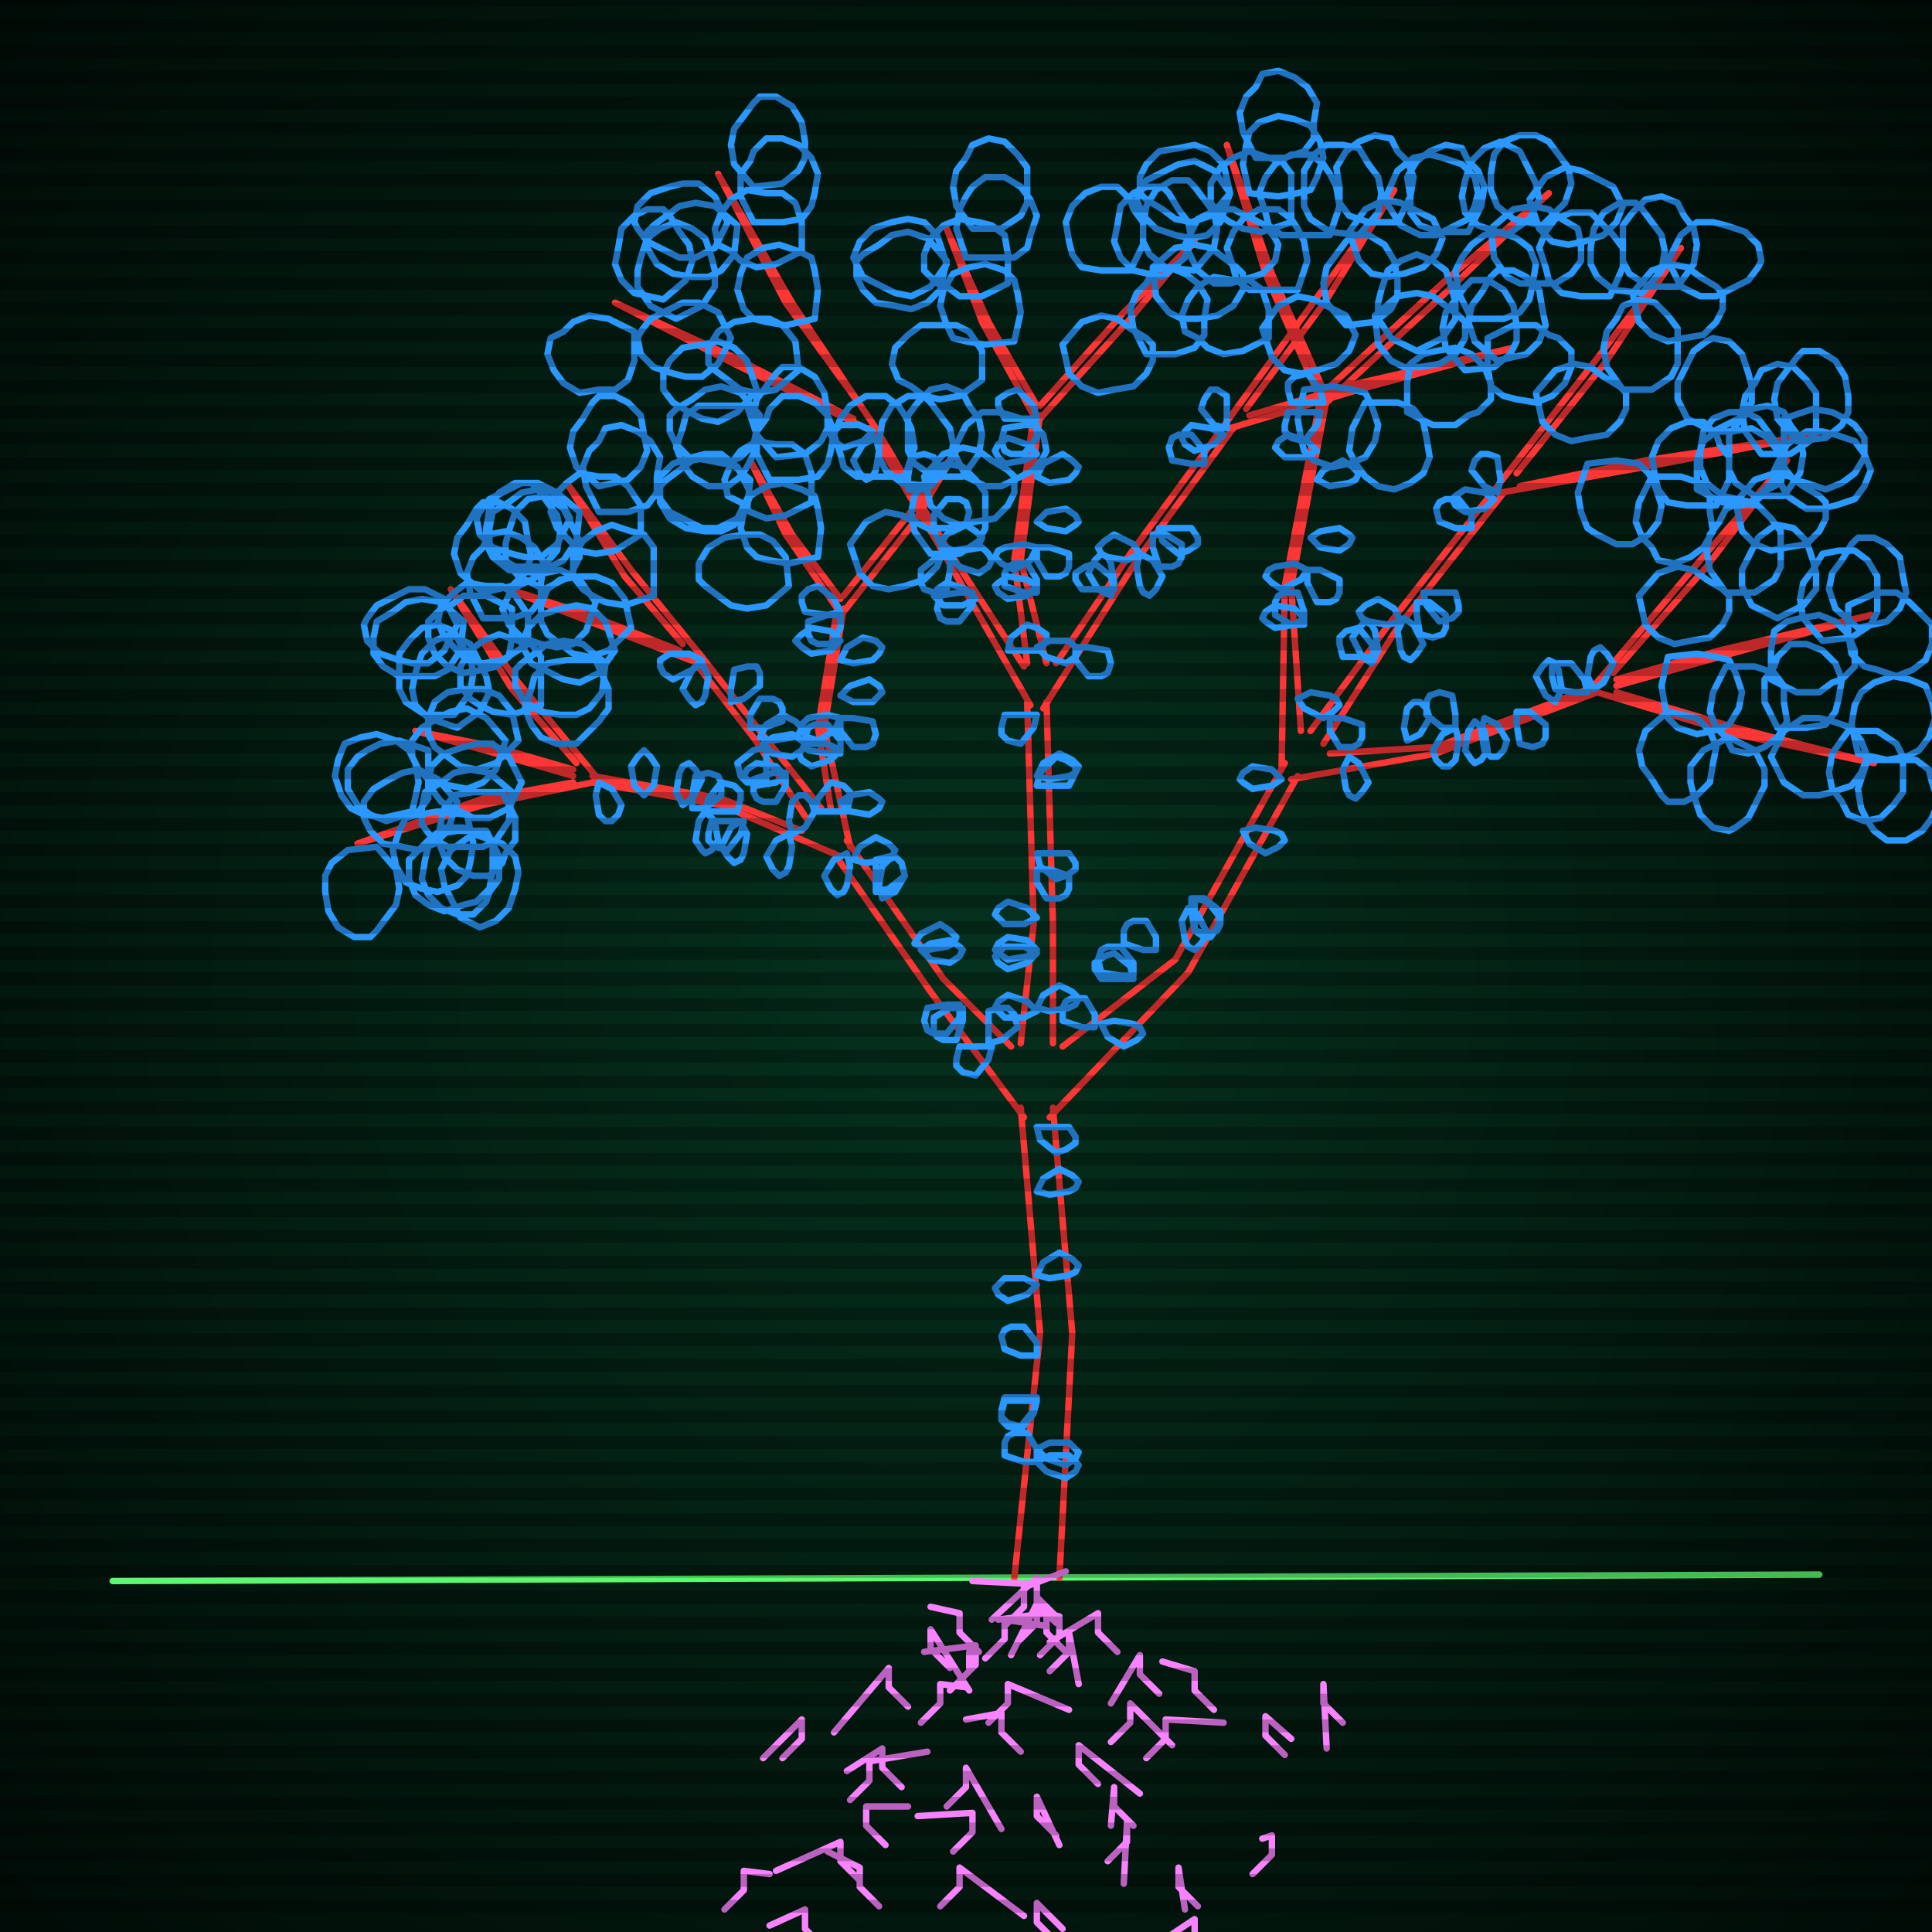
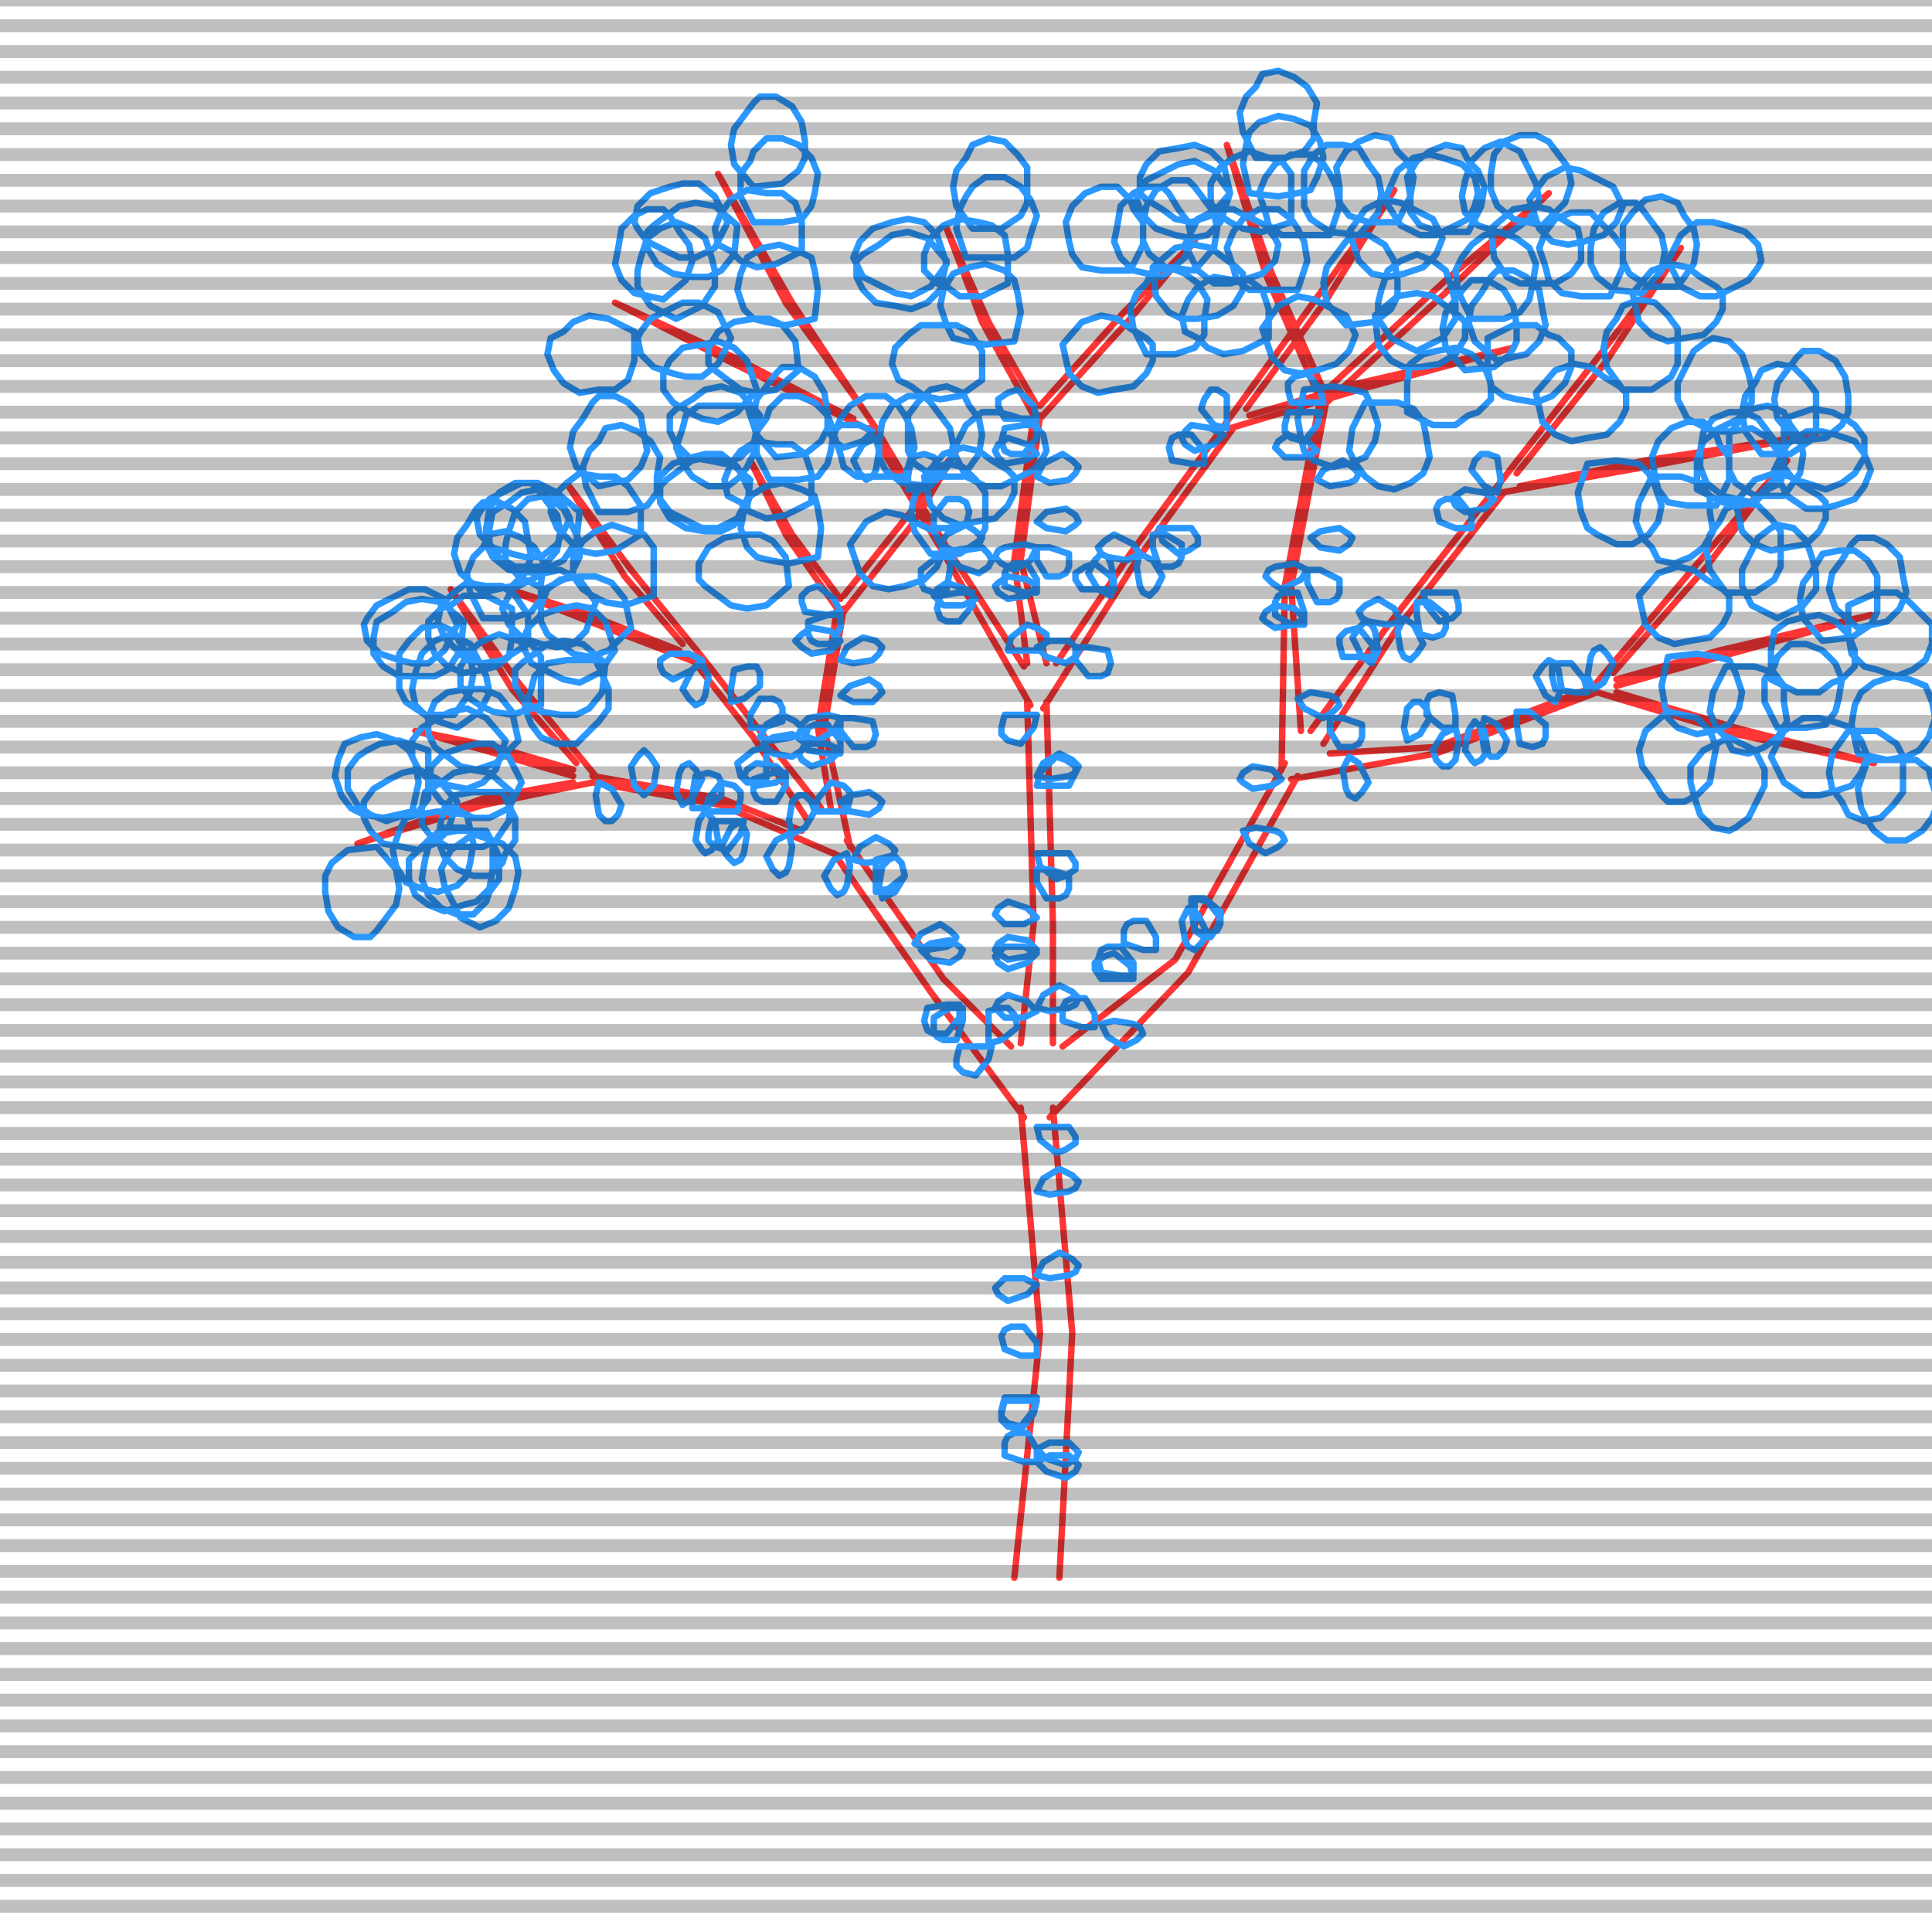
<svg xmlns="http://www.w3.org/2000/svg" width="600" height="600">
  <style>
                @keyframes glow {0 % {opacity: 0.6;}
                3% {opacity: 0.9;} 30% {opacity: 0.6} 70% {opacity: 0.9}}
    
                .flicker {
                animation: glow 3s linear infinite alternate;
                animation-duration: 1.4s;
                animation-delay: 0.8s;
            }
    
    
            </style>
  <defs>
    <radialGradient id="screenGradient" r="100%">
      <stop offset="0%" stop-color="#05321e" />
      <stop offset="90%" stop-color="black" />
    </radialGradient>
  </defs>
-   <rect fill="black" width="600" height="600" />
-   <rect className="flicker" fill="url(#screenGradient)" width="600" height="600" />
-   <path id="ground-path" className="flicker" style="fill: none;stroke: #5bf870;stroke-width:2px;stroke-linecap:round;stroke-linejoin:round;stroke-miterlimit:4;stroke-dasharray:none" d="M 35 491 L 565 489 " />
  <path id="branch-path" className="flicker" style="fill: none;stroke: #ff3636;stroke-width:2px;stroke-linecap:round;stroke-linejoin:round;stroke-miterlimit:4;stroke-dasharray:none" d="M 315 490 L 323 414 L 317 344 M 327 344 L 333 414 L 329 490 M 318 347 L 289 308 L 259 265 M 263 261 L 293 304 L 314 325 M 261 266 L 224 250 L 184 243 M 184 241 L 224 248 L 249 258 M 184 243 L 150 250 L 111 262 L 150 248 L 178 243 M 178 241 L 154 234 L 129 227 L 154 232 L 178 239 M 179 237 L 159 214 L 140 183 L 161 212 L 185 241 M 251 255 L 234 229 L 216 206 M 218 204 L 236 227 L 255 251 M 217 206 L 183 193 L 155 182 L 183 191 L 211 202 M 212 200 L 194 179 L 176 150 L 196 177 L 218 204 M 258 251 L 254 226 L 260 189 M 262 189 L 256 226 L 264 263 M 260 189 L 244 166 L 233 143 L 246 166 L 261 186 M 262 185 L 282 160 L 297 140 L 284 162 L 262 190 M 317 324 L 321 287 L 319 218 M 325 218 L 327 287 L 327 324 M 320 219 L 292 170 L 270 133 M 272 133 L 294 170 L 318 207 M 271 134 L 228 113 L 191 94 L 228 111 L 265 130 M 268 127 L 244 94 L 223 54 L 246 94 L 272 133 M 319 206 L 315 174 L 321 129 M 323 129 L 317 174 L 325 206 M 321 129 L 305 100 L 294 71 L 307 100 L 322 126 M 323 126 L 349 97 L 371 75 L 351 99 L 323 130 M 328 206 L 351 172 L 381 131 M 383 133 L 353 174 L 324 220 M 381 131 L 410 91 L 433 59 L 412 93 L 387 127 M 388 129 L 422 119 L 470 108 L 422 121 L 382 133 M 330 325 L 365 298 L 399 237 M 403 241 L 369 302 L 326 347 M 398 239 L 399 182 L 410 124 M 412 124 L 401 182 L 404 227 M 410 124 L 393 85 L 381 45 L 395 85 L 411 121 M 412 121 L 449 87 L 481 60 L 451 89 L 412 125 M 407 227 L 432 193 L 465 151 M 467 153 L 434 195 L 411 231 M 465 151 L 497 110 L 522 77 L 499 112 L 471 147 M 472 151 L 511 143 L 564 135 L 511 145 L 466 153 M 413 234 L 446 232 L 496 213 M 496 215 L 446 234 L 401 242 M 495 213 L 528 174 L 555 143 L 530 176 L 501 209 M 502 211 L 534 202 L 581 191 L 534 204 L 502 213 M 502 215 L 539 226 L 582 237 L 539 228 L 496 215 " />
  <path id="leaf-path" className="flicker" style="fill: none;stroke: #2b98ff;stroke-width:2px;stroke-linecap:round;stroke-linejoin:round;stroke-miterlimit:4;stroke-dasharray:none" d="M 322 450 L 326 448 L 332 448 L 334 450 L 335 451 L 334 453 L 331 455 L 325 453 L 322 450 M 322 396 L 324 392 L 329 389 L 333 391 L 335 393 L 334 395 L 332 396 L 326 397 L 322 396 M 322 435 L 321 439 L 317 444 L 313 443 L 311 441 L 311 439 L 312 435 L 318 435 L 322 435 M 322 454 L 326 452 L 332 452 L 334 454 L 335 455 L 334 457 L 331 459 L 325 457 L 322 454 M 322 399 L 319 402 L 313 404 L 310 402 L 309 400 L 310 399 L 312 397 L 318 397 L 322 399 M 322 421 L 317 421 L 312 419 L 311 415 L 312 413 L 314 412 L 318 412 L 322 417 L 322 421 M 322 350 L 326 350 L 332 350 L 334 353 L 334 355 L 331 357 L 328 358 L 323 354 L 322 350 M 322 370 L 324 366 L 329 363 L 333 365 L 335 367 L 334 369 L 332 370 L 326 371 L 322 370 M 322 434 L 321 438 L 317 443 L 313 442 L 311 440 L 311 438 L 312 434 L 318 434 L 322 434 M 322 454 L 318 454 L 312 452 L 312 448 L 313 446 L 315 445 L 319 445 L 322 450 L 322 454 M 265 267 L 267 263 L 272 260 L 276 262 L 278 264 L 277 266 L 275 267 L 269 268 L 265 267 M 274 279 L 273 275 L 274 269 L 276 267 L 278 266 L 280 268 L 281 272 L 278 277 L 274 279 M 307 324 L 307 320 L 307 314 L 311 313 L 313 313 L 315 315 L 316 319 L 311 323 L 307 324 M 298 312 L 298 316 L 294 321 L 290 321 L 288 320 L 287 317 L 288 313 L 294 312 L 298 312 M 286 295 L 289 293 L 295 292 L 298 294 L 299 295 L 298 297 L 295 299 L 289 298 L 286 295 M 263 265 L 264 269 L 263 275 L 262 277 L 260 278 L 258 276 L 256 272 L 259 267 L 263 265 M 308 325 L 307 329 L 303 334 L 299 333 L 297 331 L 297 329 L 298 325 L 304 325 L 308 325 M 284 293 L 286 290 L 292 287 L 295 289 L 297 291 L 296 293 L 294 294 L 288 295 L 284 293 M 272 277 L 272 273 L 272 267 L 276 266 L 278 266 L 280 268 L 281 272 L 276 276 L 272 277 M 299 313 L 299 317 L 297 323 L 293 323 L 291 322 L 290 320 L 290 316 L 295 313 L 299 313 M 245 259 L 246 263 L 245 269 L 244 271 L 242 272 L 240 270 L 238 266 L 241 261 L 245 259 M 215 251 L 215 247 L 216 241 L 220 240 L 223 241 L 224 243 L 224 247 L 219 251 L 215 251 M 200 247 L 197 244 L 196 238 L 198 235 L 200 233 L 202 235 L 204 238 L 203 244 L 200 247 M 230 255 L 232 259 L 231 265 L 230 267 L 228 268 L 226 266 L 224 263 L 227 257 L 230 255 M 219 252 L 220 248 L 224 243 L 228 244 L 230 246 L 230 248 L 229 252 L 223 252 L 219 252 M 186 243 L 190 245 L 193 250 L 192 253 L 190 255 L 188 255 L 186 253 L 185 247 L 186 243 M 246 259 L 245 255 L 246 249 L 248 247 L 250 247 L 252 249 L 253 252 L 250 257 L 246 259 M 212 250 L 210 246 L 211 240 L 212 238 L 214 237 L 216 239 L 218 242 L 215 248 L 212 250 M 219 252 L 222 255 L 223 261 L 221 264 L 219 265 L 218 264 L 216 261 L 217 255 L 219 252 M 231 255 L 230 259 L 226 264 L 222 263 L 220 261 L 220 259 L 221 255 L 227 255 L 231 255 M 142 249 L 139 258 L 135 262 L 130 264 L 125 263 L 119 262 L 115 258 L 113 254 L 113 249 L 116 245 L 121 242 L 125 240 L 130 239 L 136 242 L 142 249 M 147 259 L 156 262 L 160 266 L 161 271 L 160 276 L 158 282 L 154 286 L 149 288 L 147 287 L 143 285 L 140 279 L 138 275 L 137 270 L 140 264 L 147 259 M 151 258 L 155 266 L 155 273 L 152 277 L 151 280 L 147 284 L 142 284 L 137 282 L 133 278 L 131 273 L 132 267 L 133 263 L 136 259 L 142 258 L 151 258 M 145 253 L 147 262 L 146 268 L 145 272 L 142 275 L 136 277 L 131 276 L 126 274 L 123 269 L 122 264 L 124 258 L 126 254 L 130 253 L 136 252 L 145 253 M 128 252 L 119 254 L 113 253 L 109 251 L 106 247 L 104 241 L 105 236 L 107 231 L 112 229 L 117 228 L 123 230 L 127 233 L 129 237 L 130 243 L 128 252 M 117 263 L 123 270 L 124 276 L 123 281 L 120 285 L 117 289 L 115 291 L 110 291 L 105 288 L 102 283 L 101 277 L 101 272 L 103 268 L 108 264 L 117 263 M 153 261 L 153 270 L 152 276 L 148 280 L 144 281 L 138 283 L 133 281 L 129 278 L 127 273 L 127 267 L 131 263 L 134 260 L 138 257 L 144 257 L 153 261 M 156 246 L 160 254 L 160 261 L 157 265 L 156 268 L 152 272 L 147 272 L 142 270 L 138 266 L 136 261 L 137 255 L 138 251 L 141 247 L 147 246 L 156 246 M 159 246 L 158 255 L 154 261 L 150 263 L 145 263 L 139 263 L 134 260 L 131 256 L 131 251 L 132 246 L 137 243 L 141 240 L 146 239 L 152 240 L 159 246 M 157 230 L 154 239 L 150 243 L 145 245 L 140 244 L 134 243 L 130 239 L 128 235 L 128 230 L 131 226 L 136 223 L 140 221 L 145 220 L 151 223 L 157 230 M 142 226 L 133 223 L 129 219 L 128 214 L 129 209 L 131 203 L 135 199 L 140 197 L 142 198 L 146 200 L 149 206 L 151 210 L 152 215 L 149 221 L 142 226 M 133 233 L 133 242 L 133 248 L 130 252 L 126 253 L 120 255 L 115 253 L 111 250 L 108 245 L 108 239 L 111 235 L 114 233 L 118 231 L 124 230 L 133 233 M 162 243 L 158 251 L 152 254 L 147 254 L 143 252 L 137 249 L 134 245 L 133 243 L 134 238 L 138 234 L 144 232 L 148 231 L 153 231 L 158 235 L 162 243 M 141 222 L 132 222 L 126 218 L 124 214 L 124 209 L 124 203 L 127 199 L 131 195 L 136 194 L 141 196 L 143 200 L 146 204 L 147 209 L 146 215 L 141 222 M 161 230 L 154 237 L 148 239 L 143 238 L 139 235 L 135 232 L 133 228 L 133 223 L 135 218 L 139 215 L 145 214 L 150 214 L 155 216 L 159 221 L 161 230 M 164 200 L 156 205 L 150 206 L 145 205 L 142 202 L 138 198 L 136 193 L 137 188 L 141 184 L 145 181 L 151 182 L 156 182 L 160 185 L 164 191 L 164 200 M 150 192 L 146 184 L 145 178 L 147 173 L 150 170 L 152 166 L 157 165 L 162 167 L 166 170 L 169 175 L 168 181 L 168 186 L 165 190 L 159 192 L 150 192 M 142 194 L 138 202 L 133 206 L 128 206 L 124 205 L 118 203 L 114 199 L 113 194 L 114 192 L 117 188 L 123 185 L 127 183 L 132 183 L 138 186 L 142 194 M 168 219 L 159 222 L 153 221 L 149 219 L 146 217 L 143 213 L 143 207 L 146 202 L 150 199 L 155 197 L 161 199 L 165 200 L 168 204 L 168 210 L 168 219 M 150 184 L 143 178 L 141 172 L 142 167 L 145 163 L 148 158 L 150 156 L 155 156 L 159 158 L 163 162 L 164 168 L 165 173 L 163 178 L 159 182 L 150 184 M 144 193 L 143 202 L 139 208 L 135 210 L 130 210 L 124 210 L 119 207 L 116 203 L 116 198 L 117 193 L 122 190 L 126 187 L 131 186 L 137 187 L 144 193 M 236 229 L 238 225 L 243 222 L 247 224 L 249 226 L 248 228 L 246 229 L 240 230 L 236 229 M 227 218 L 227 214 L 228 208 L 232 207 L 235 207 L 236 209 L 236 213 L 231 217 L 227 218 M 244 240 L 244 244 L 241 249 L 237 249 L 235 248 L 234 246 L 234 242 L 240 240 L 244 240 M 237 231 L 240 229 L 246 228 L 249 230 L 250 231 L 249 233 L 246 235 L 240 234 L 237 231 M 218 206 L 220 210 L 219 216 L 218 218 L 216 219 L 214 217 L 212 214 L 215 208 L 218 206 M 253 252 L 254 248 L 258 243 L 262 244 L 264 246 L 264 248 L 263 252 L 257 252 L 253 252 M 233 226 L 233 222 L 236 217 L 240 217 L 242 218 L 243 220 L 243 224 L 237 226 L 233 226 M 238 232 L 238 236 L 238 242 L 234 243 L 232 243 L 230 241 L 229 237 L 234 233 L 238 232 M 244 241 L 241 243 L 235 244 L 232 242 L 231 241 L 232 239 L 235 237 L 241 238 L 244 241 M 218 205 L 215 208 L 209 211 L 206 209 L 205 207 L 205 205 L 208 203 L 214 203 L 218 205 M 185 205 L 189 214 L 189 220 L 186 224 L 183 227 L 179 231 L 173 231 L 168 229 L 165 225 L 163 220 L 165 214 L 166 210 L 170 206 L 176 205 L 185 205 M 188 206 L 187 215 L 183 220 L 179 222 L 174 222 L 168 221 L 163 218 L 160 213 L 160 208 L 162 206 L 166 203 L 170 200 L 175 199 L 181 200 L 188 206 M 185 187 L 182 196 L 178 200 L 173 201 L 168 200 L 162 198 L 158 194 L 156 189 L 157 187 L 159 183 L 165 180 L 169 178 L 174 177 L 180 180 L 185 187 M 169 183 L 161 179 L 157 174 L 157 169 L 158 165 L 160 159 L 164 155 L 169 154 L 171 155 L 175 158 L 178 164 L 180 168 L 180 173 L 177 179 L 169 183 M 159 189 L 159 198 L 158 204 L 154 207 L 150 208 L 144 209 L 139 207 L 135 203 L 133 198 L 133 193 L 137 189 L 140 188 L 144 185 L 151 185 L 159 189 M 191 202 L 186 209 L 180 212 L 175 211 L 171 209 L 165 206 L 163 202 L 162 200 L 164 195 L 168 191 L 174 189 L 179 188 L 184 189 L 188 193 L 191 202 M 167 178 L 158 177 L 153 173 L 151 169 L 151 164 L 152 158 L 155 153 L 160 150 L 165 150 L 167 152 L 170 156 L 173 160 L 174 165 L 173 171 L 167 178 M 196 195 L 189 202 L 183 204 L 178 203 L 174 200 L 170 197 L 168 193 L 168 188 L 170 183 L 174 180 L 180 179 L 185 179 L 190 181 L 194 186 L 196 195 M 199 166 L 191 171 L 185 172 L 180 171 L 177 168 L 173 164 L 171 159 L 172 154 L 176 150 L 180 147 L 186 148 L 191 148 L 195 151 L 199 157 L 199 166 M 186 159 L 182 151 L 181 145 L 183 140 L 186 137 L 188 133 L 193 132 L 198 134 L 202 137 L 205 142 L 204 148 L 204 153 L 201 157 L 195 159 L 186 159 M 177 161 L 173 169 L 168 173 L 163 173 L 159 172 L 153 170 L 149 166 L 148 161 L 149 159 L 152 155 L 158 152 L 162 150 L 167 150 L 173 153 L 177 161 M 203 185 L 194 188 L 188 187 L 184 185 L 181 183 L 178 179 L 178 173 L 181 168 L 185 165 L 190 163 L 196 165 L 200 166 L 203 170 L 203 176 L 203 185 M 186 151 L 179 145 L 177 139 L 178 134 L 181 130 L 184 125 L 186 123 L 191 123 L 195 125 L 199 129 L 200 135 L 201 140 L 199 145 L 195 149 L 186 151 M 180 159 L 179 168 L 175 174 L 171 176 L 166 176 L 160 176 L 155 173 L 152 169 L 152 164 L 153 159 L 158 156 L 162 153 L 167 152 L 173 153 L 180 159 M 261 205 L 263 201 L 268 198 L 272 199 L 274 201 L 273 203 L 271 205 L 265 206 L 261 205 M 261 233 L 258 236 L 252 238 L 249 236 L 248 234 L 249 233 L 251 231 L 257 231 L 261 233 M 261 223 L 265 223 L 271 224 L 272 228 L 271 231 L 269 232 L 265 232 L 261 227 L 261 223 M 261 191 L 261 195 L 258 200 L 254 200 L 252 199 L 251 197 L 251 193 L 257 191 L 261 191 M 261 249 L 264 247 L 270 246 L 273 248 L 274 249 L 273 251 L 270 253 L 264 252 L 261 249 M 261 216 L 264 213 L 270 211 L 273 213 L 274 215 L 273 216 L 271 218 L 265 218 L 261 216 M 261 223 L 259 227 L 254 230 L 251 229 L 249 227 L 249 225 L 251 223 L 257 222 L 261 223 M 261 234 L 257 234 L 251 233 L 250 229 L 251 226 L 253 225 L 257 225 L 261 230 L 261 234 M 261 190 L 257 191 L 250 190 L 249 187 L 249 185 L 251 183 L 254 182 L 259 186 L 261 190 M 261 199 L 258 202 L 252 203 L 249 201 L 247 199 L 249 197 L 252 195 L 258 196 L 261 199 M 245 182 L 238 188 L 232 189 L 227 188 L 223 185 L 219 182 L 217 180 L 217 175 L 220 170 L 225 167 L 231 166 L 236 166 L 240 168 L 244 173 L 245 182 M 252 156 L 244 160 L 238 161 L 233 159 L 230 156 L 226 154 L 225 149 L 227 144 L 230 140 L 235 137 L 241 138 L 246 138 L 250 141 L 252 147 L 252 156 M 239 149 L 235 141 L 235 134 L 238 130 L 239 127 L 243 123 L 248 123 L 253 125 L 257 129 L 259 134 L 258 140 L 257 144 L 254 148 L 248 149 L 239 149 M 233 153 L 229 161 L 223 164 L 218 164 L 214 162 L 208 159 L 205 155 L 204 153 L 205 148 L 209 144 L 215 142 L 219 141 L 224 141 L 229 145 L 233 153 M 254 173 L 245 175 L 239 174 L 235 173 L 232 170 L 230 164 L 231 159 L 233 154 L 238 151 L 243 150 L 249 152 L 253 154 L 254 158 L 255 164 L 254 173 M 241 142 L 235 135 L 234 129 L 235 124 L 238 120 L 241 116 L 243 114 L 248 114 L 253 117 L 256 122 L 257 128 L 257 133 L 255 137 L 250 141 L 241 142 M 233 149 L 232 158 L 228 163 L 224 165 L 219 165 L 213 164 L 208 161 L 205 156 L 205 151 L 207 149 L 211 146 L 215 143 L 220 142 L 226 143 L 233 149 M 287 148 L 293 141 L 299 139 L 304 140 L 308 143 L 313 146 L 315 148 L 315 153 L 313 157 L 309 161 L 303 162 L 298 163 L 293 161 L 289 157 L 287 148 M 289 151 L 280 150 L 275 146 L 273 142 L 273 137 L 274 131 L 277 126 L 282 123 L 287 123 L 289 125 L 292 129 L 295 133 L 296 138 L 295 144 L 289 151 M 289 172 L 284 165 L 283 159 L 284 154 L 287 150 L 289 146 L 294 144 L 299 145 L 303 149 L 306 153 L 306 159 L 306 164 L 304 168 L 298 172 L 289 172 M 296 140 L 300 132 L 305 128 L 310 128 L 314 129 L 320 131 L 324 135 L 325 140 L 324 142 L 321 146 L 315 149 L 311 151 L 306 151 L 300 148 L 296 140 M 281 148 L 272 148 L 266 148 L 262 145 L 261 141 L 259 135 L 261 130 L 264 126 L 269 123 L 275 123 L 279 126 L 281 129 L 283 133 L 284 139 L 281 148 M 264 169 L 269 162 L 275 159 L 280 160 L 284 162 L 290 165 L 292 169 L 293 171 L 291 176 L 287 180 L 281 182 L 276 183 L 271 182 L 267 178 L 264 169 M 299 148 L 290 148 L 284 144 L 282 140 L 282 135 L 282 129 L 285 125 L 289 121 L 294 120 L 299 122 L 301 126 L 304 130 L 305 135 L 304 141 L 299 148 M 322 244 L 323 240 L 328 235 L 331 236 L 334 238 L 334 240 L 332 244 L 326 244 L 322 244 M 322 313 L 324 309 L 329 306 L 333 308 L 335 310 L 334 312 L 332 313 L 326 314 L 322 313 M 322 295 L 319 297 L 313 298 L 310 296 L 309 295 L 310 293 L 313 291 L 319 292 L 322 295 M 322 270 L 326 270 L 332 272 L 332 276 L 331 278 L 329 279 L 325 279 L 322 274 L 322 270 M 322 222 L 321 226 L 317 231 L 313 230 L 311 228 L 311 226 L 312 222 L 318 222 L 322 222 M 322 314 L 318 316 L 312 316 L 310 314 L 309 313 L 310 311 L 313 309 L 319 311 L 322 314 M 322 265 L 326 265 L 332 265 L 334 268 L 334 270 L 331 272 L 328 273 L 323 269 L 322 265 M 322 241 L 324 237 L 329 234 L 333 236 L 335 238 L 334 240 L 332 241 L 326 242 L 322 241 M 322 296 L 319 299 L 313 301 L 310 299 L 309 297 L 310 296 L 312 294 L 318 294 L 322 296 M 322 285 L 318 287 L 312 287 L 310 285 L 309 284 L 310 282 L 313 280 L 319 282 L 322 285 M 292 169 L 294 166 L 300 163 L 303 165 L 305 167 L 304 169 L 302 170 L 296 171 L 292 169 M 282 152 L 282 148 L 283 142 L 287 141 L 290 142 L 291 144 L 291 148 L 286 152 L 282 152 M 302 184 L 302 188 L 298 193 L 294 193 L 292 192 L 291 189 L 292 185 L 298 184 L 302 184 M 295 173 L 299 171 L 305 170 L 307 172 L 308 174 L 307 176 L 304 178 L 298 176 L 295 173 M 272 136 L 273 140 L 272 146 L 271 148 L 269 149 L 267 147 L 265 143 L 268 138 L 272 136 M 313 202 L 314 198 L 319 194 L 322 195 L 325 197 L 325 199 L 323 202 L 317 202 L 313 202 M 290 164 L 290 160 L 294 155 L 298 155 L 300 156 L 301 159 L 300 163 L 294 164 L 290 164 M 295 173 L 295 177 L 294 183 L 290 184 L 287 183 L 286 181 L 286 177 L 291 173 L 295 173 M 303 186 L 299 188 L 293 188 L 291 186 L 290 185 L 291 183 L 294 181 L 300 183 L 303 186 M 271 134 L 268 137 L 262 139 L 259 137 L 258 135 L 259 134 L 261 132 L 267 132 L 271 134 M 232 126 L 235 135 L 234 141 L 232 145 L 230 148 L 226 151 L 220 151 L 215 148 L 212 144 L 210 139 L 212 133 L 213 129 L 217 126 L 223 126 L 232 126 M 236 129 L 234 138 L 230 142 L 225 144 L 220 143 L 214 142 L 210 138 L 208 134 L 208 129 L 210 127 L 215 124 L 219 121 L 224 120 L 230 122 L 236 129 M 227 105 L 223 113 L 218 117 L 213 117 L 209 116 L 203 114 L 199 110 L 198 105 L 199 103 L 202 99 L 208 96 L 212 94 L 217 94 L 223 97 L 227 105 M 210 99 L 202 95 L 198 89 L 198 84 L 199 80 L 201 74 L 205 71 L 210 69 L 215 71 L 219 74 L 221 80 L 222 84 L 222 89 L 218 95 L 210 99 M 197 103 L 197 112 L 195 118 L 191 121 L 186 121 L 180 122 L 175 119 L 172 115 L 170 110 L 171 105 L 175 103 L 178 100 L 183 98 L 189 99 L 197 103 M 235 121 L 229 128 L 223 131 L 218 130 L 214 128 L 209 125 L 206 121 L 206 116 L 208 112 L 212 108 L 218 107 L 223 106 L 228 108 L 232 112 L 235 121 M 206 93 L 197 91 L 193 87 L 191 82 L 192 77 L 193 71 L 197 67 L 201 65 L 206 65 L 208 67 L 211 72 L 214 76 L 215 81 L 213 87 L 206 93 M 248 115 L 241 121 L 235 122 L 230 121 L 226 118 L 222 115 L 220 113 L 220 108 L 223 103 L 228 100 L 234 99 L 239 99 L 243 101 L 247 106 L 248 115 M 249 78 L 241 82 L 235 83 L 230 81 L 227 78 L 223 76 L 222 71 L 224 66 L 227 62 L 232 59 L 238 60 L 243 60 L 247 63 L 249 69 L 249 78 M 234 69 L 230 61 L 230 54 L 233 50 L 234 47 L 238 43 L 243 43 L 248 45 L 252 49 L 254 54 L 253 60 L 252 64 L 249 68 L 243 69 L 234 69 M 226 69 L 222 77 L 216 80 L 211 80 L 207 78 L 201 75 L 198 71 L 197 69 L 198 64 L 202 60 L 208 58 L 212 57 L 217 57 L 222 61 L 226 69 M 253 99 L 244 101 L 238 100 L 234 99 L 231 96 L 229 90 L 230 85 L 232 80 L 237 77 L 242 76 L 248 78 L 252 80 L 253 84 L 254 90 L 253 99 M 234 58 L 228 51 L 227 45 L 228 40 L 231 36 L 234 32 L 236 30 L 241 30 L 246 33 L 249 38 L 250 44 L 250 49 L 248 53 L 243 57 L 234 58 M 229 70 L 228 79 L 224 84 L 220 86 L 215 86 L 209 85 L 204 82 L 201 77 L 201 72 L 203 70 L 207 67 L 211 64 L 216 63 L 222 64 L 229 70 M 322 148 L 324 144 L 330 141 L 333 143 L 335 145 L 334 147 L 332 149 L 326 150 L 322 148 M 322 182 L 319 185 L 313 186 L 310 184 L 309 182 L 310 181 L 313 179 L 319 180 L 322 182 M 322 170 L 326 170 L 332 172 L 332 176 L 331 178 L 329 179 L 325 179 L 322 174 L 322 170 M 322 132 L 322 136 L 318 141 L 314 141 L 312 140 L 311 137 L 312 133 L 318 132 L 322 132 M 322 201 L 326 199 L 332 199 L 334 201 L 335 202 L 334 204 L 331 206 L 325 204 L 322 201 M 322 162 L 325 159 L 331 158 L 334 160 L 335 162 L 334 163 L 331 165 L 325 164 L 322 162 M 322 170 L 320 174 L 315 177 L 311 175 L 309 173 L 310 171 L 312 170 L 318 169 L 322 170 M 322 184 L 318 184 L 312 182 L 312 178 L 313 176 L 315 175 L 319 175 L 322 180 L 322 184 M 322 130 L 318 130 L 312 130 L 310 126 L 310 124 L 313 122 L 316 121 L 321 126 L 322 130 M 322 141 L 318 143 L 312 144 L 310 142 L 309 140 L 310 138 L 313 136 L 319 138 L 322 141 M 305 118 L 298 123 L 292 124 L 287 123 L 283 120 L 279 118 L 277 113 L 278 108 L 282 104 L 286 101 L 292 101 L 297 101 L 301 103 L 305 109 L 305 118 M 313 88 L 305 92 L 298 92 L 294 89 L 291 88 L 287 84 L 287 79 L 289 74 L 293 70 L 298 68 L 304 69 L 308 70 L 312 73 L 313 79 L 313 88 M 300 80 L 297 71 L 298 65 L 300 61 L 302 58 L 306 55 L 312 55 L 317 58 L 320 62 L 322 67 L 320 73 L 319 77 L 315 80 L 309 80 L 300 80 M 294 82 L 289 89 L 283 92 L 278 91 L 274 89 L 268 86 L 266 82 L 265 80 L 267 75 L 271 71 L 277 69 L 282 68 L 287 69 L 291 73 L 294 82 M 315 106 L 306 107 L 300 106 L 296 105 L 294 101 L 292 95 L 293 90 L 296 85 L 301 83 L 306 82 L 312 84 L 315 87 L 316 91 L 317 97 L 315 106 M 302 71 L 297 64 L 296 58 L 297 53 L 300 49 L 302 45 L 307 43 L 312 44 L 316 48 L 319 52 L 319 58 L 319 63 L 317 67 L 311 71 L 302 71 M 294 81 L 292 90 L 288 94 L 283 96 L 278 95 L 272 94 L 268 90 L 266 86 L 266 81 L 268 79 L 273 76 L 277 73 L 282 72 L 288 74 L 294 81 M 358 83 L 365 77 L 371 76 L 376 77 L 380 80 L 384 83 L 386 85 L 386 90 L 383 95 L 378 98 L 372 99 L 367 99 L 363 97 L 359 92 L 358 83 M 361 86 L 352 84 L 348 80 L 346 75 L 347 70 L 348 64 L 352 60 L 356 58 L 361 58 L 363 60 L 366 65 L 369 69 L 370 74 L 368 80 L 361 86 M 356 110 L 352 102 L 351 96 L 353 91 L 356 88 L 358 84 L 363 83 L 368 85 L 372 88 L 375 93 L 374 99 L 374 104 L 371 108 L 365 110 L 356 110 M 368 76 L 372 68 L 378 65 L 383 65 L 387 67 L 393 70 L 396 74 L 397 76 L 396 81 L 392 85 L 386 87 L 382 88 L 377 88 L 372 84 L 368 76 M 351 84 L 342 84 L 336 83 L 333 79 L 332 75 L 331 69 L 333 64 L 337 60 L 342 58 L 347 58 L 351 62 L 352 65 L 355 69 L 355 76 L 351 84 M 330 107 L 336 100 L 342 98 L 347 99 L 351 102 L 356 105 L 358 107 L 358 112 L 356 116 L 352 120 L 346 121 L 341 122 L 336 120 L 332 116 L 330 107 M 371 84 L 362 83 L 357 79 L 355 75 L 355 70 L 356 64 L 359 59 L 364 56 L 369 56 L 371 58 L 374 62 L 377 66 L 378 71 L 377 77 L 371 84 M 346 183 L 342 183 L 336 183 L 334 180 L 334 178 L 337 176 L 340 175 L 345 179 L 346 183 M 354 172 L 358 174 L 361 179 L 359 183 L 357 185 L 355 184 L 354 182 L 353 176 L 354 172 M 380 135 L 377 138 L 371 140 L 368 138 L 367 136 L 368 134 L 370 132 L 376 133 L 380 135 M 334 201 L 338 201 L 344 202 L 345 206 L 344 209 L 342 210 L 338 210 L 334 205 L 334 201 M 360 164 L 364 164 L 370 164 L 372 167 L 372 169 L 369 171 L 366 172 L 361 168 L 360 164 M 354 172 L 350 174 L 344 173 L 342 172 L 341 170 L 343 168 L 346 166 L 352 169 L 354 172 M 345 185 L 341 183 L 338 178 L 340 174 L 342 172 L 344 173 L 345 175 L 346 181 L 345 185 M 381 133 L 377 132 L 373 127 L 374 124 L 376 121 L 378 121 L 381 123 L 381 129 L 381 133 M 374 144 L 370 144 L 364 143 L 363 139 L 364 136 L 366 135 L 370 135 L 374 140 L 374 144 M 358 166 L 362 166 L 367 169 L 367 173 L 366 175 L 364 176 L 360 176 L 358 170 L 358 166 M 419 72 L 424 65 L 430 62 L 435 63 L 439 65 L 445 68 L 447 72 L 448 74 L 446 79 L 442 83 L 436 85 L 431 86 L 426 85 L 422 81 L 419 72 M 422 73 L 413 72 L 407 68 L 405 64 L 405 59 L 405 53 L 408 48 L 412 45 L 417 45 L 422 46 L 425 51 L 428 55 L 429 60 L 428 66 L 422 73 M 418 101 L 412 94 L 411 88 L 412 83 L 415 79 L 418 75 L 420 73 L 425 73 L 430 76 L 433 81 L 434 87 L 434 92 L 432 96 L 427 100 L 418 101 M 430 62 L 434 53 L 439 49 L 444 48 L 448 49 L 454 51 L 458 55 L 459 60 L 458 64 L 456 68 L 450 71 L 446 73 L 441 73 L 435 70 L 430 62 M 413 73 L 404 73 L 398 73 L 394 70 L 393 66 L 391 60 L 393 55 L 396 51 L 401 48 L 407 48 L 411 51 L 413 54 L 415 58 L 416 64 L 413 73 M 392 102 L 397 95 L 403 92 L 408 93 L 412 95 L 418 98 L 420 102 L 421 104 L 419 109 L 415 113 L 409 115 L 404 116 L 399 115 L 395 111 L 392 102 M 434 69 L 425 69 L 419 67 L 416 63 L 416 58 L 415 52 L 418 47 L 422 44 L 427 42 L 432 43 L 434 47 L 437 50 L 439 55 L 438 61 L 434 69 M 455 115 L 449 108 L 448 102 L 449 97 L 452 93 L 455 89 L 457 87 L 462 87 L 467 90 L 470 95 L 471 101 L 471 106 L 469 110 L 464 114 L 455 115 M 437 128 L 437 119 L 438 113 L 442 110 L 446 109 L 452 108 L 457 110 L 461 114 L 463 119 L 463 124 L 459 128 L 456 129 L 452 132 L 445 132 L 437 128 M 462 105 L 470 101 L 477 101 L 481 104 L 484 105 L 488 109 L 488 114 L 486 119 L 482 123 L 477 125 L 471 124 L 467 123 L 463 120 L 462 114 L 462 105 M 440 109 L 432 105 L 428 99 L 428 94 L 429 90 L 431 84 L 435 81 L 440 79 L 445 81 L 449 84 L 451 90 L 452 94 L 452 99 L 448 105 L 440 109 M 405 121 L 414 120 L 420 121 L 424 122 L 426 126 L 428 132 L 427 137 L 424 142 L 419 144 L 414 145 L 408 143 L 405 140 L 404 136 L 403 130 L 405 121 M 465 112 L 458 106 L 456 100 L 457 95 L 460 91 L 463 86 L 465 84 L 470 84 L 474 86 L 478 90 L 479 96 L 480 101 L 478 106 L 474 110 L 465 112 M 424 125 L 434 125 L 439 127 L 442 131 L 443 136 L 444 142 L 442 147 L 438 150 L 433 152 L 428 151 L 424 148 L 421 144 L 419 140 L 420 133 L 424 125 M 342 318 L 346 317 L 352 318 L 354 319 L 355 321 L 353 323 L 349 325 L 344 322 L 342 318 M 352 303 L 348 303 L 342 302 L 341 298 L 342 295 L 344 294 L 348 294 L 352 299 L 352 303 M 369 282 L 372 284 L 375 290 L 373 293 L 371 295 L 369 294 L 368 292 L 367 286 L 369 282 M 398 242 L 395 244 L 389 245 L 386 243 L 385 242 L 386 240 L 389 238 L 395 239 L 398 242 M 340 319 L 336 319 L 330 317 L 330 313 L 331 311 L 333 310 L 337 310 L 340 315 L 340 319 M 371 279 L 375 280 L 379 285 L 378 288 L 376 291 L 374 291 L 371 289 L 371 283 L 371 279 M 386 258 L 390 257 L 396 258 L 398 259 L 399 261 L 397 263 L 393 265 L 388 262 L 386 258 M 352 304 L 348 304 L 342 304 L 340 301 L 340 299 L 343 297 L 346 296 L 351 300 L 352 304 M 359 295 L 355 295 L 349 293 L 349 289 L 350 287 L 352 286 L 356 286 L 359 291 L 359 295 M 370 279 L 374 279 L 379 283 L 379 287 L 378 289 L 375 290 L 371 289 L 370 283 L 370 279 M 409 149 L 411 146 L 417 143 L 420 145 L 422 147 L 421 149 L 419 150 L 413 151 L 409 149 M 405 192 L 402 194 L 396 195 L 393 193 L 392 192 L 393 190 L 396 188 L 402 189 L 405 192 M 406 177 L 410 177 L 416 180 L 416 184 L 415 186 L 413 187 L 409 187 L 406 181 L 406 177 M 410 128 L 409 132 L 405 137 L 401 136 L 399 134 L 399 132 L 400 128 L 406 128 L 410 128 M 403 217 L 407 215 L 413 216 L 415 217 L 416 219 L 414 221 L 411 223 L 405 220 L 403 217 M 407 167 L 410 165 L 416 164 L 419 166 L 420 167 L 419 169 L 416 171 L 410 170 L 407 167 M 406 177 L 404 180 L 398 183 L 395 181 L 393 179 L 394 177 L 396 176 L 402 175 L 406 177 M 405 194 L 401 194 L 396 191 L 396 187 L 397 185 L 399 184 L 403 184 L 405 190 L 405 194 M 411 125 L 407 125 L 401 125 L 400 121 L 400 119 L 402 117 L 406 116 L 410 121 L 411 125 M 409 140 L 405 142 L 399 142 L 397 140 L 396 139 L 397 137 L 400 135 L 406 137 L 409 140 M 394 105 L 386 109 L 380 110 L 375 108 L 372 105 L 368 103 L 367 98 L 369 93 L 372 89 L 377 86 L 383 87 L 388 87 L 392 90 L 394 96 L 394 105 M 401 69 L 392 72 L 386 71 L 382 69 L 379 67 L 376 63 L 376 57 L 379 52 L 383 49 L 388 47 L 394 49 L 398 50 L 401 54 L 401 60 L 401 69 M 388 60 L 386 51 L 387 45 L 388 41 L 391 38 L 397 36 L 402 37 L 407 39 L 410 44 L 411 49 L 409 55 L 407 59 L 403 60 L 397 61 L 388 60 M 382 60 L 376 67 L 370 69 L 365 68 L 361 65 L 356 62 L 354 60 L 354 55 L 356 51 L 360 47 L 366 46 L 371 45 L 376 47 L 380 51 L 382 60 M 403 90 L 394 90 L 388 90 L 384 87 L 383 83 L 381 77 L 383 72 L 386 68 L 391 65 L 397 65 L 401 68 L 403 71 L 405 75 L 406 81 L 403 90 M 390 49 L 386 41 L 385 35 L 387 30 L 390 27 L 392 23 L 397 22 L 402 24 L 406 27 L 409 32 L 408 38 L 408 43 L 405 47 L 399 49 L 390 49 M 382 60 L 379 69 L 375 73 L 370 74 L 365 73 L 359 71 L 355 67 L 353 62 L 354 60 L 356 56 L 362 53 L 366 51 L 371 50 L 377 53 L 382 60 M 463 71 L 470 65 L 476 64 L 481 65 L 485 68 L 490 71 L 491 76 L 491 81 L 488 85 L 483 88 L 477 88 L 472 88 L 468 86 L 464 80 L 463 71 M 468 73 L 459 70 L 455 66 L 454 61 L 455 56 L 457 50 L 461 46 L 466 44 L 468 45 L 472 47 L 475 53 L 477 57 L 478 62 L 475 68 L 468 73 M 457 99 L 453 91 L 452 84 L 454 80 L 457 76 L 461 73 L 466 72 L 471 74 L 475 77 L 477 82 L 476 88 L 475 93 L 472 97 L 467 99 L 457 99 M 475 62 L 480 55 L 486 52 L 491 53 L 495 55 L 501 58 L 503 62 L 504 64 L 502 69 L 498 73 L 492 75 L 487 76 L 482 75 L 478 71 L 475 62 M 456 72 L 447 72 L 441 70 L 438 66 L 438 61 L 437 55 L 440 50 L 444 47 L 449 45 L 454 46 L 456 50 L 459 53 L 461 58 L 460 64 L 456 72 M 427 98 L 434 92 L 440 91 L 445 92 L 449 95 L 453 98 L 455 100 L 455 105 L 452 110 L 447 113 L 441 114 L 436 114 L 432 112 L 428 107 L 427 98 M 479 70 L 470 68 L 465 64 L 463 59 L 463 54 L 464 48 L 467 44 L 472 42 L 477 42 L 481 44 L 484 48 L 487 52 L 488 57 L 486 63 L 479 70 M 427 204 L 423 204 L 417 204 L 416 200 L 416 198 L 418 196 L 422 195 L 426 200 L 427 204 M 436 192 L 439 194 L 442 200 L 440 203 L 438 205 L 436 204 L 435 202 L 434 196 L 436 192 M 464 155 L 461 158 L 455 159 L 452 157 L 451 155 L 452 154 L 455 152 L 461 153 L 464 155 M 413 223 L 417 223 L 423 225 L 423 229 L 422 231 L 420 232 L 416 232 L 413 227 L 413 223 M 442 184 L 446 184 L 452 184 L 453 188 L 453 190 L 451 192 L 447 193 L 443 188 L 442 184 M 435 193 L 431 194 L 425 193 L 423 192 L 422 190 L 424 188 L 428 186 L 433 189 L 435 193 M 426 206 L 423 204 L 420 198 L 422 195 L 424 193 L 426 194 L 427 196 L 428 202 L 426 206 M 465 153 L 461 151 L 457 146 L 458 143 L 460 141 L 462 141 L 465 142 L 466 149 L 465 153 M 457 164 L 452 164 L 447 162 L 446 158 L 447 156 L 449 155 L 453 155 L 457 160 L 457 164 M 440 187 L 444 187 L 449 191 L 449 195 L 448 197 L 445 198 L 441 197 L 440 191 L 440 187 M 507 91 L 513 84 L 519 82 L 524 83 L 528 86 L 533 89 L 535 91 L 535 96 L 533 100 L 529 104 L 523 105 L 518 106 L 513 104 L 509 100 L 507 91 M 510 91 L 501 90 L 496 86 L 494 82 L 494 77 L 495 71 L 498 66 L 503 63 L 508 63 L 510 65 L 513 69 L 516 73 L 517 78 L 516 84 L 510 91 M 504 121 L 499 114 L 498 108 L 499 103 L 502 99 L 504 95 L 509 93 L 514 94 L 518 98 L 521 102 L 521 108 L 521 113 L 519 117 L 513 121 L 504 121 M 518 81 L 522 73 L 527 69 L 532 69 L 536 70 L 542 72 L 546 76 L 547 81 L 546 83 L 543 87 L 537 90 L 533 92 L 528 92 L 522 89 L 518 81 M 500 92 L 491 92 L 485 91 L 481 87 L 480 83 L 478 77 L 480 72 L 483 68 L 488 66 L 494 66 L 498 70 L 501 73 L 504 77 L 504 83 L 500 92 M 477 122 L 483 115 L 489 113 L 494 114 L 498 117 L 503 120 L 505 122 L 505 127 L 503 131 L 499 135 L 493 136 L 488 137 L 483 135 L 479 131 L 477 122 M 521 89 L 512 89 L 506 85 L 504 81 L 504 76 L 504 70 L 507 66 L 511 62 L 516 61 L 521 63 L 523 67 L 526 71 L 527 76 L 526 82 L 521 89 M 547 141 L 542 134 L 541 128 L 542 123 L 545 119 L 547 115 L 552 113 L 557 114 L 561 118 L 564 122 L 564 128 L 564 133 L 562 137 L 556 141 L 547 141 M 527 152 L 527 143 L 529 137 L 533 134 L 538 134 L 544 133 L 549 136 L 552 140 L 554 145 L 553 150 L 549 152 L 546 155 L 541 157 L 535 156 L 527 152 M 554 130 L 563 127 L 569 128 L 573 130 L 576 132 L 579 136 L 579 142 L 576 147 L 572 150 L 567 152 L 561 150 L 557 149 L 554 145 L 554 139 L 554 130 M 532 134 L 524 130 L 521 124 L 521 119 L 523 115 L 526 109 L 530 106 L 532 105 L 537 106 L 541 110 L 543 116 L 544 120 L 544 125 L 540 130 L 532 134 M 493 144 L 502 143 L 509 144 L 512 147 L 514 151 L 516 157 L 515 162 L 512 166 L 507 169 L 502 169 L 496 166 L 493 164 L 491 159 L 490 153 L 493 144 M 558 137 L 552 130 L 551 124 L 552 119 L 555 115 L 558 111 L 560 109 L 565 109 L 570 112 L 573 117 L 574 123 L 574 128 L 572 132 L 567 136 L 558 137 M 513 148 L 522 148 L 528 150 L 531 154 L 531 159 L 532 165 L 529 170 L 525 173 L 520 175 L 515 174 L 513 170 L 510 167 L 508 162 L 509 156 L 513 148 M 452 226 L 453 230 L 452 236 L 450 238 L 448 238 L 446 236 L 445 233 L 448 228 L 452 226 M 493 215 L 489 215 L 483 214 L 482 210 L 482 207 L 484 206 L 488 206 L 492 211 L 493 215 M 419 235 L 422 237 L 425 243 L 423 246 L 421 248 L 419 247 L 418 245 L 417 239 L 419 235 M 461 223 L 465 225 L 468 230 L 467 233 L 465 235 L 463 235 L 461 233 L 460 227 L 461 223 M 452 226 L 448 226 L 443 222 L 443 218 L 444 216 L 447 215 L 451 216 L 452 222 L 452 226 M 437 230 L 436 226 L 437 220 L 439 218 L 441 218 L 443 220 L 444 223 L 441 228 L 437 230 M 495 214 L 493 210 L 494 204 L 495 202 L 497 201 L 499 203 L 501 206 L 498 212 L 495 214 M 483 218 L 480 216 L 477 210 L 479 207 L 481 205 L 483 206 L 484 208 L 485 214 L 483 218 M 458 224 L 461 227 L 462 233 L 460 236 L 458 237 L 457 236 L 455 233 L 456 227 L 458 224 M 471 221 L 475 221 L 480 225 L 480 229 L 479 231 L 476 232 L 472 231 L 471 225 L 471 221 M 539 156 L 545 149 L 551 147 L 556 148 L 560 151 L 565 154 L 567 156 L 567 161 L 565 165 L 561 169 L 555 170 L 550 171 L 545 169 L 541 165 L 539 156 M 544 156 L 535 154 L 530 150 L 528 145 L 528 140 L 529 134 L 532 130 L 537 128 L 542 128 L 546 130 L 549 134 L 552 138 L 553 143 L 551 149 L 544 156 M 536 184 L 531 177 L 530 171 L 531 166 L 534 162 L 536 158 L 541 156 L 546 157 L 550 161 L 553 165 L 553 171 L 553 176 L 551 180 L 545 184 L 536 184 M 551 146 L 555 138 L 561 134 L 566 134 L 570 135 L 576 137 L 579 141 L 581 146 L 579 151 L 576 155 L 570 157 L 566 158 L 561 158 L 555 154 L 551 146 M 533 157 L 524 157 L 518 156 L 515 152 L 514 148 L 513 142 L 515 137 L 519 133 L 524 131 L 529 131 L 533 135 L 534 138 L 537 142 L 537 149 L 533 157 M 509 185 L 515 178 L 521 176 L 526 177 L 530 180 L 535 183 L 537 185 L 537 190 L 535 194 L 531 198 L 525 199 L 520 200 L 515 198 L 511 194 L 509 185 M 554 154 L 545 154 L 539 150 L 537 146 L 537 141 L 537 135 L 540 131 L 544 127 L 549 126 L 554 128 L 556 132 L 559 136 L 560 141 L 559 147 L 554 154 M 566 199 L 560 192 L 559 186 L 560 181 L 563 177 L 566 172 L 571 171 L 576 171 L 580 174 L 583 179 L 583 185 L 583 190 L 581 194 L 575 198 L 566 199 M 550 211 L 550 202 L 551 196 L 555 193 L 559 192 L 565 191 L 570 193 L 574 197 L 576 202 L 576 207 L 572 211 L 569 212 L 565 215 L 558 215 L 550 211 M 574 188 L 583 184 L 589 184 L 593 187 L 596 190 L 600 194 L 600 200 L 598 205 L 594 208 L 589 210 L 583 208 L 579 207 L 575 203 L 574 197 L 574 188 M 552 192 L 544 188 L 541 182 L 541 177 L 543 173 L 546 167 L 550 164 L 552 163 L 557 164 L 561 168 L 563 174 L 564 178 L 564 183 L 560 188 L 552 192 M 518 204 L 527 203 L 533 204 L 537 205 L 539 209 L 541 215 L 540 220 L 537 225 L 532 227 L 527 228 L 521 226 L 518 223 L 517 219 L 516 213 L 518 204 M 577 195 L 570 189 L 568 183 L 569 178 L 572 174 L 575 169 L 577 167 L 582 167 L 586 169 L 590 173 L 591 179 L 592 184 L 590 189 L 586 193 L 577 195 M 536 207 L 545 207 L 551 209 L 554 213 L 554 218 L 555 224 L 552 229 L 548 232 L 543 234 L 538 233 L 536 229 L 533 226 L 531 221 L 532 215 L 536 207 M 550 235 L 554 227 L 560 223 L 565 223 L 569 224 L 575 226 L 578 230 L 580 235 L 578 240 L 575 244 L 569 246 L 565 247 L 560 247 L 554 243 L 550 235 M 574 227 L 583 227 L 589 231 L 591 235 L 591 240 L 591 246 L 588 250 L 584 254 L 579 255 L 574 253 L 572 249 L 569 245 L 568 240 L 569 234 L 574 227 M 552 226 L 548 218 L 548 211 L 551 207 L 552 204 L 556 200 L 561 200 L 566 202 L 570 206 L 572 211 L 571 217 L 570 221 L 567 225 L 561 226 L 552 226 M 518 221 L 527 223 L 531 227 L 533 232 L 532 237 L 531 243 L 527 247 L 523 249 L 518 249 L 516 247 L 513 242 L 510 238 L 509 233 L 511 227 L 518 221 M 577 234 L 575 225 L 576 219 L 578 215 L 582 212 L 588 210 L 593 211 L 598 213 L 600 218 L 601 223 L 599 229 L 596 233 L 592 235 L 586 236 L 577 234 M 537 229 L 545 233 L 548 239 L 548 244 L 546 248 L 543 254 L 539 257 L 537 258 L 532 257 L 528 253 L 526 247 L 525 243 L 525 238 L 529 233 L 537 229 M 580 236 L 589 236 L 595 236 L 599 239 L 600 243 L 602 249 L 600 254 L 597 258 L 592 261 L 586 261 L 582 258 L 580 255 L 578 251 L 577 245 L 580 236 " />
-   <path id="root-path" className="flicker" style="fill: none;stroke: #f982ff;stroke-width:2px;stroke-linecap:round;stroke-linejoin:round;stroke-miterlimit:4;stroke-dasharray:none" d="M 308 503 L 322 490 L 322 496 L 328 502 M 302 491 L 322 492 L 322 498 L 328 504 M 331 488 L 318 493 L 318 499 L 312 505 M 314 514 L 322 498 L 322 504 L 316 510 M 310 503 L 325 501 L 325 507 L 331 513 M 321 500 L 329 502 L 329 508 L 323 514 M 325 505 L 312 503 L 312 509 L 306 515 M 335 523 L 332 507 L 332 513 L 326 519 M 326 510 L 341 501 L 341 507 L 347 513 M 289 499 L 298 501 L 298 507 L 304 513 M 287 513 L 303 511 L 303 517 L 297 523 M 302 511 L 301 513 L 301 519 L 295 525 M 332 531 L 313 523 L 313 529 L 307 535 M 301 525 L 289 506 L 289 512 L 295 518 M 345 529 L 354 514 L 354 520 L 360 526 M 300 534 L 311 532 L 311 538 L 317 544 M 300 524 L 292 523 L 292 529 L 286 535 M 364 542 L 351 529 L 351 535 L 345 541 M 354 557 L 335 542 L 335 548 L 341 554 M 259 538 L 276 518 L 276 524 L 282 530 M 361 516 L 371 519 L 371 525 L 377 531 M 380 535 L 362 534 L 362 540 L 356 546 M 311 568 L 300 549 L 300 555 L 294 561 M 329 573 L 322 558 L 322 564 L 328 570 M 345 567 L 346 555 L 346 561 L 352 567 M 263 550 L 274 543 L 274 549 L 280 555 M 285 564 L 302 563 L 302 569 L 296 575 M 288 544 L 270 547 L 270 553 L 264 559 M 349 585 L 350 566 L 350 572 L 344 578 M 401 540 L 393 533 L 393 539 L 399 545 M 237 546 L 249 534 L 249 540 L 243 546 M 282 561 L 269 561 L 269 567 L 275 573 M 318 595 L 298 580 L 298 586 L 292 592 M 412 543 L 411 523 L 411 529 L 417 535 M 330 599 L 322 591 L 322 597 L 328 603 M 368 593 L 366 580 L 366 586 L 372 592 M 241 581 L 261 572 L 261 578 L 267 584 M 257 575 L 267 580 L 267 586 L 273 592 M 392 571 L 395 570 L 395 576 L 389 582 M 362 602 L 371 596 L 371 602 L 365 608 M 331 611 L 322 609 L 322 615 L 316 621 M 297 621 L 301 608 L 301 614 L 295 620 M 239 598 L 250 593 L 250 599 L 256 605 M 239 582 L 231 581 L 231 587 L 225 593 M 367 626 L 367 614 L 367 620 L 361 626 " />
  <g id="stripes">
    <path id="stripe-path" style="stroke: rgba(0, 0, 0, 0.25);stroke-width:4px;" d="M 0,0 L 600,0 M 0,8 L 600,8 M 0,16 L 600,16 M 0,24 L 600,24 M 0,32 L 600,32 M 0,40 L 600,40 M 0,48 L 600,48 M 0,56 L 600,56 M 0,64 L 600,64 M 0,72 L 600,72 M 0,80 L 600,80 M 0,88 L 600,88 M 0,96 L 600,96 M 0,104 L 600,104 M 0,112 L 600,112 M 0,120 L 600,120 M 0,128 L 600,128 M 0,136 L 600,136 M 0,144 L 600,144 M 0,152 L 600,152 M 0,160 L 600,160 M 0,168 L 600,168 M 0,176 L 600,176 M 0,184 L 600,184 M 0,192 L 600,192 M 0,200 L 600,200 M 0,208 L 600,208 M 0,216 L 600,216 M 0,224 L 600,224 M 0,232 L 600,232 M 0,240 L 600,240 M 0,248 L 600,248 M 0,256 L 600,256 M 0,264 L 600,264 M 0,272 L 600,272 M 0,280 L 600,280 M 0,288 L 600,288 M 0,296 L 600,296 M 0,304 L 600,304 M 0,312 L 600,312 M 0,320 L 600,320 M 0,328 L 600,328 M 0,336 L 600,336 M 0,344 L 600,344 M 0,352 L 600,352 M 0,360 L 600,360 M 0,368 L 600,368 M 0,376 L 600,376 M 0,384 L 600,384 M 0,392 L 600,392 M 0,400 L 600,400 M 0,408 L 600,408 M 0,416 L 600,416 M 0,424 L 600,424 M 0,432 L 600,432 M 0,440 L 600,440 M 0,448 L 600,448 M 0,456 L 600,456 M 0,464 L 600,464 M 0,472 L 600,472 M 0,480 L 600,480 M 0,488 L 600,488 M 0,496 L 600,496 M 0,504 L 600,504 M 0,512 L 600,512 M 0,520 L 600,520 M 0,528 L 600,528 M 0,536 L 600,536 M 0,544 L 600,544 M 0,552 L 600,552 M 0,560 L 600,560 M 0,568 L 600,568 M 0,576 L 600,576 M 0,584 L 600,584 M 0,592 L 600,592 z" />
  </g>
</svg>